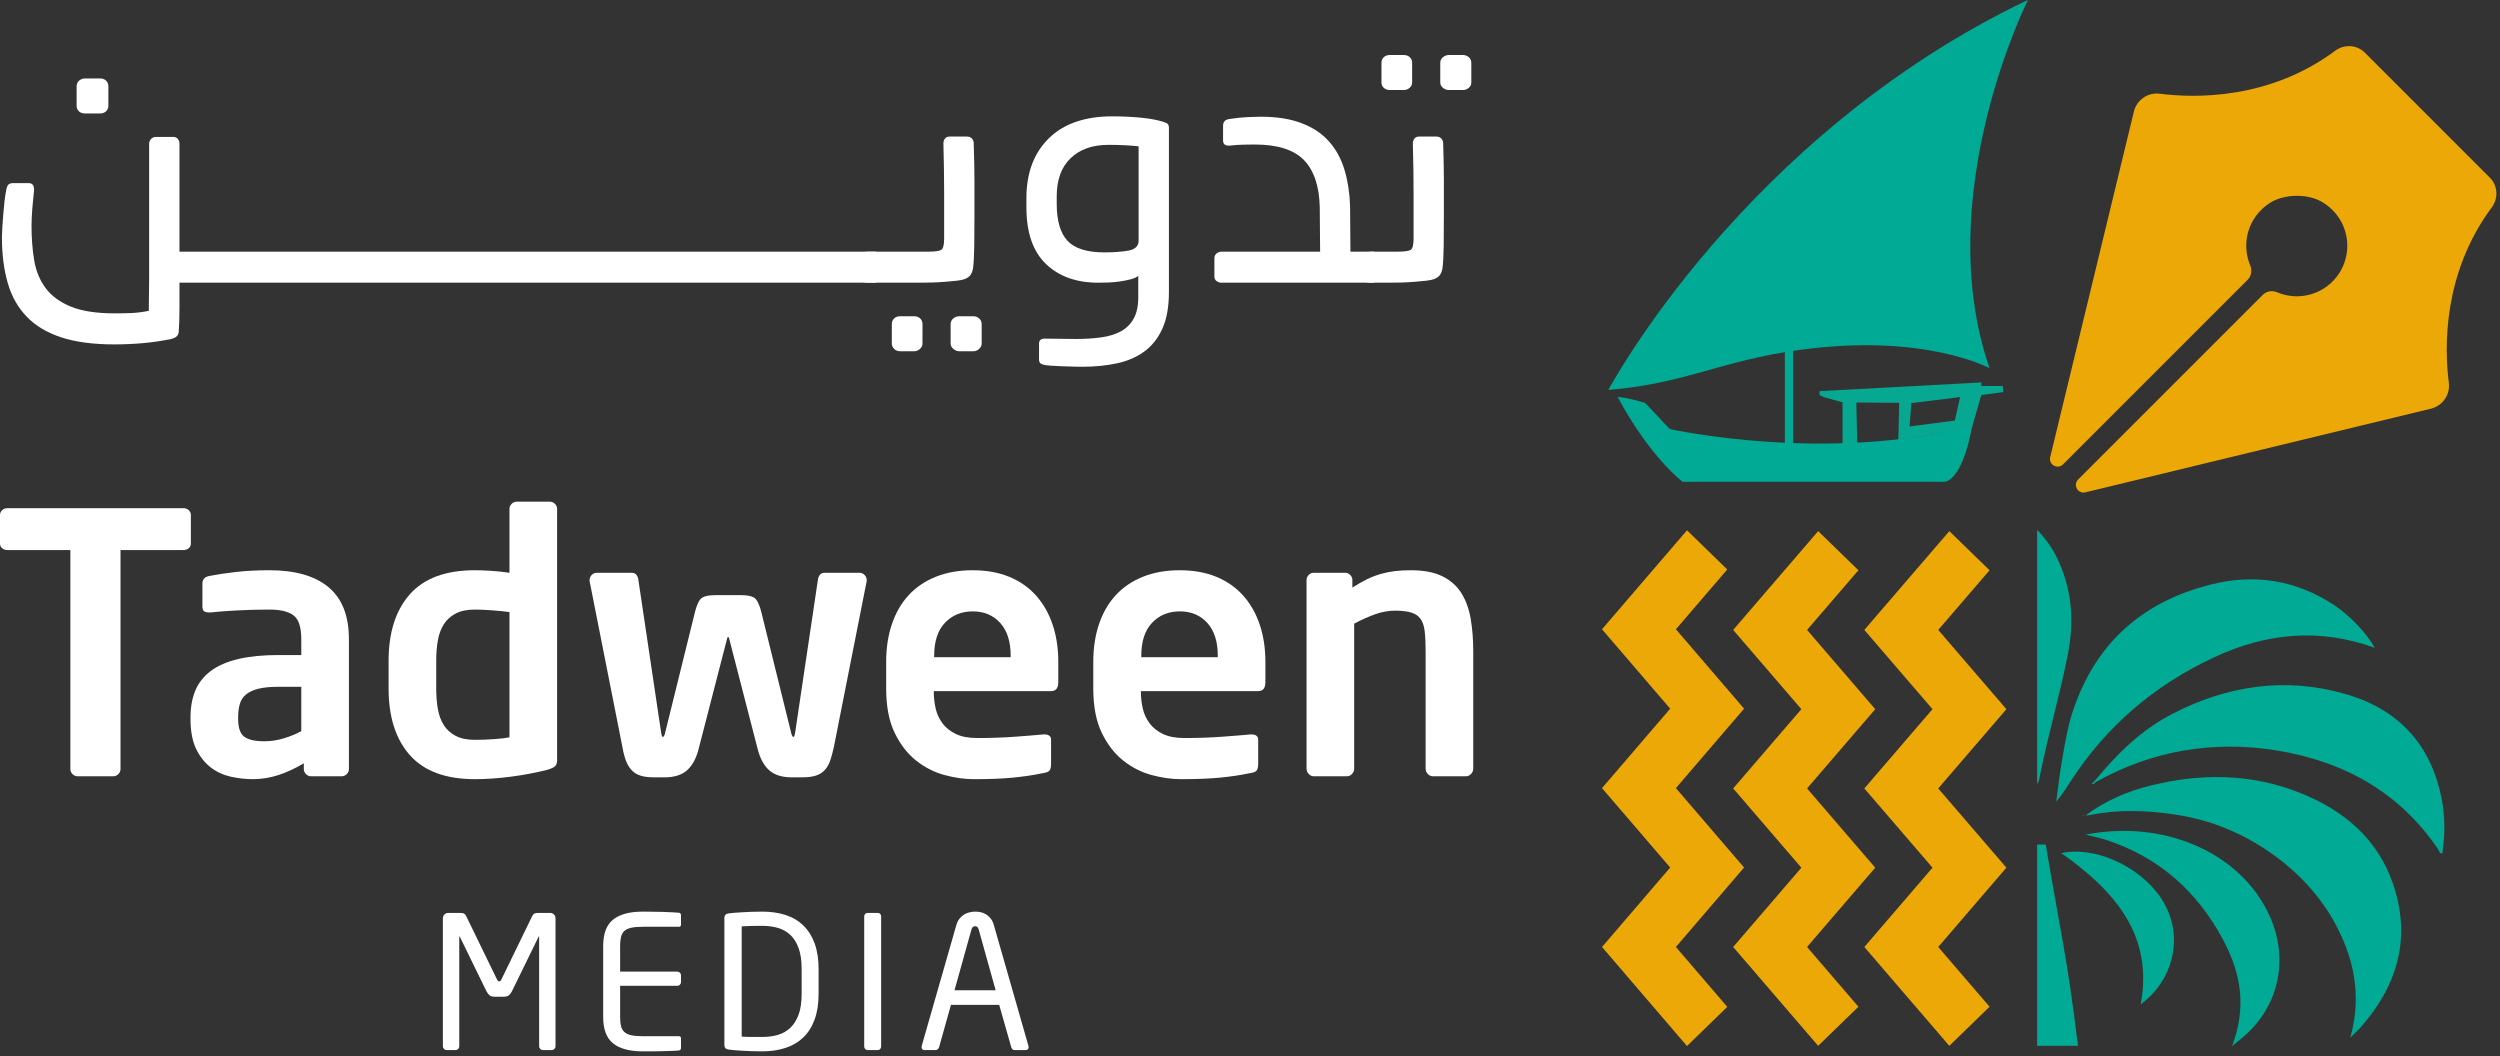
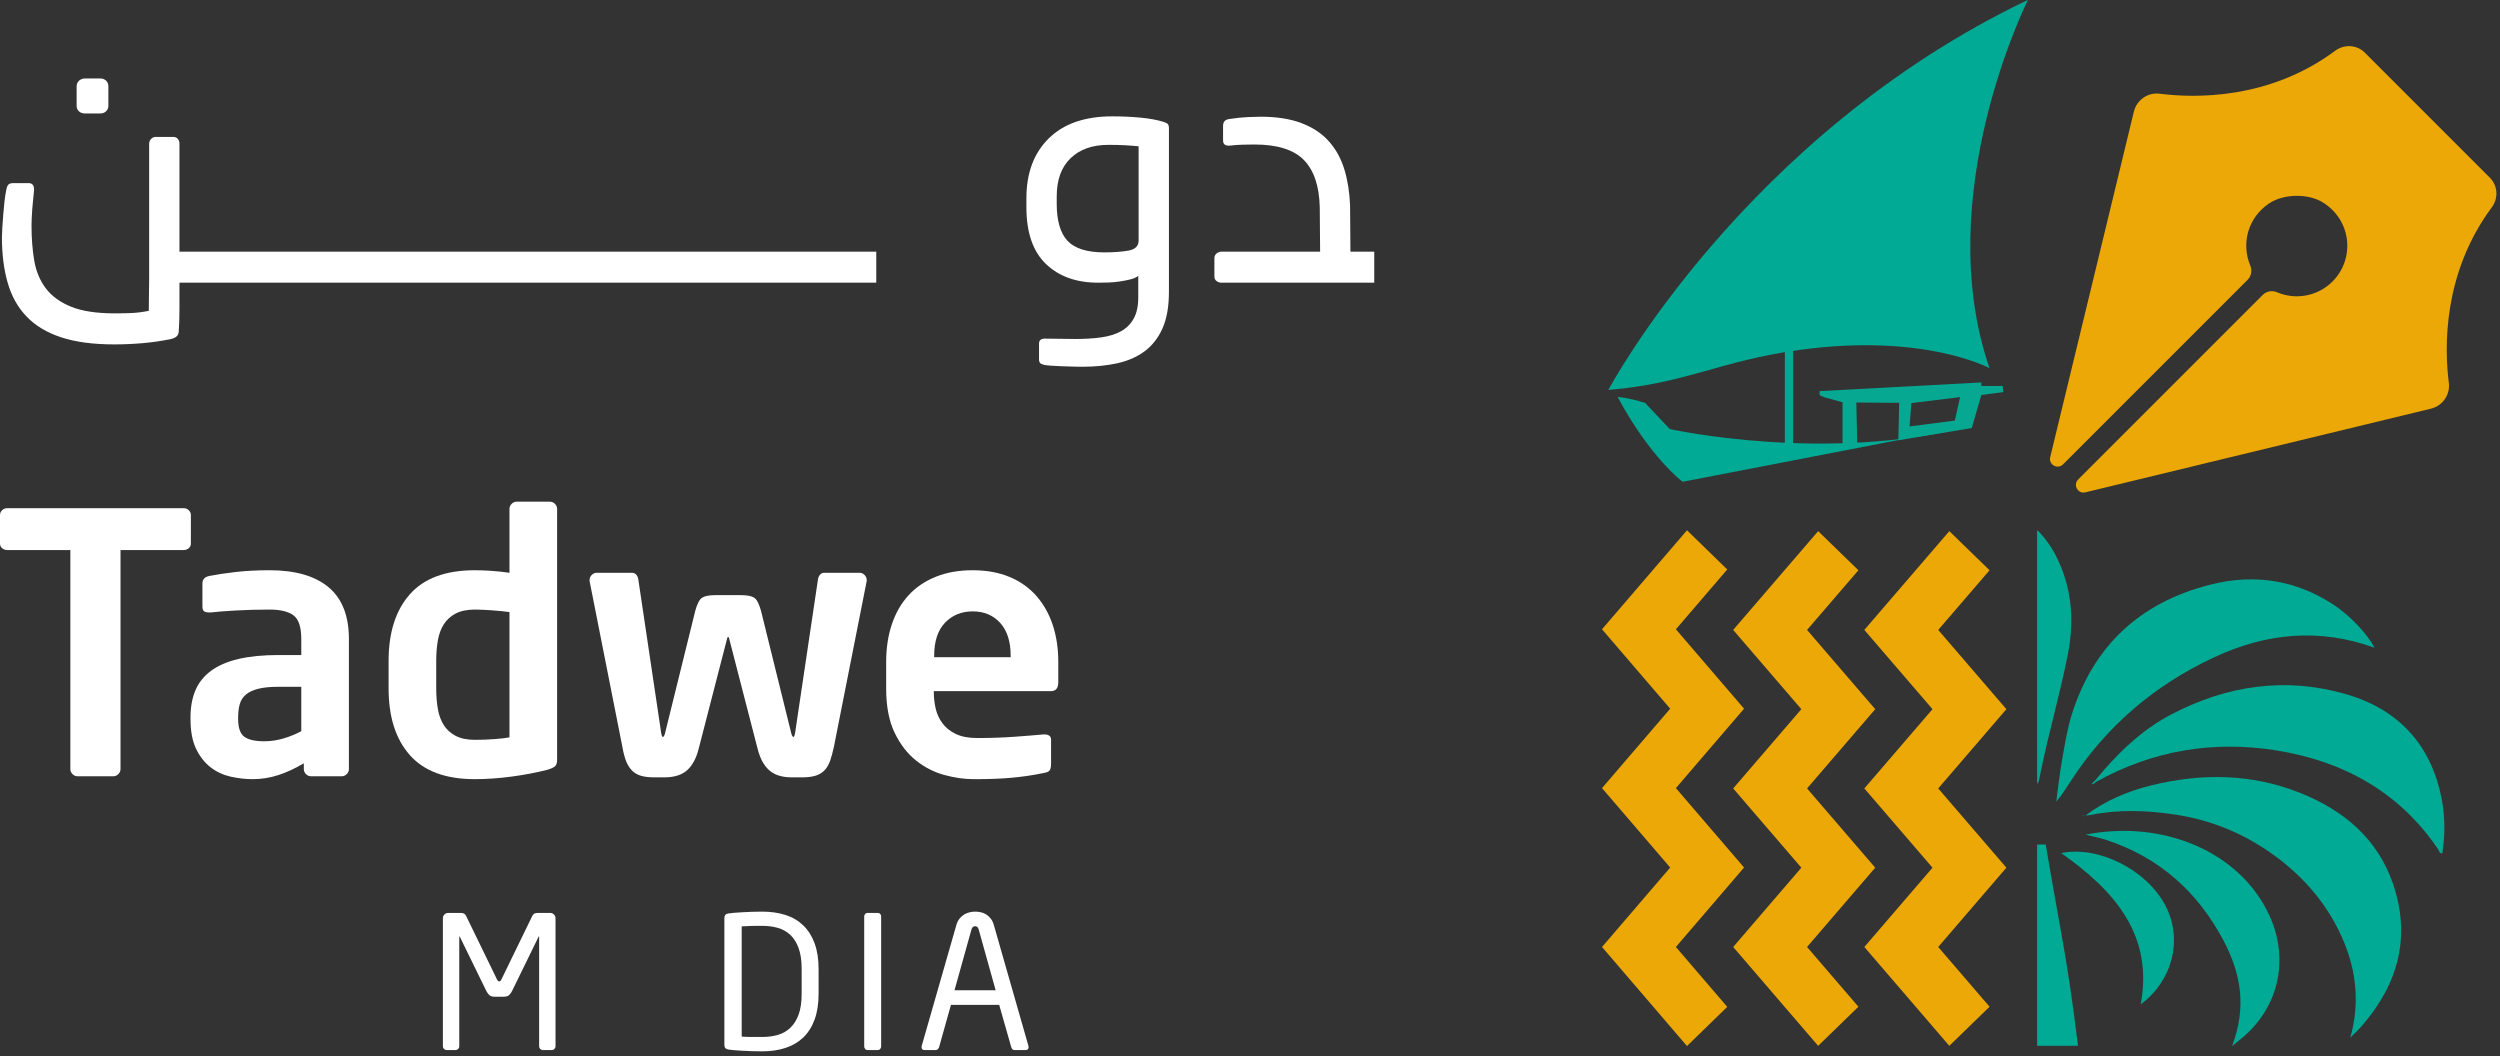
<svg xmlns="http://www.w3.org/2000/svg" width="100%" height="100%" viewBox="0 0 490 207" xml:space="preserve" style="fill-rule:evenodd;clip-rule:evenodd;stroke-linejoin:round;stroke-miterlimit:2;">
  <rect x="0" y="0" width="490" height="207" fill="#333333" stroke="none" />
  <g transform="matrix(1,0,0,1,-176.297,-194.606)">
    <g transform="matrix(1,0,0,1,213.708,339.825)">
      <path d="M0,-38.684C0,-38.307 -0.141,-38 -0.424,-37.765C-0.707,-37.528 -1.037,-37.411 -1.414,-37.411L-13.79,-37.411L-13.79,5.517C-13.79,5.894 -13.931,6.224 -14.215,6.507C-14.498,6.79 -14.828,6.931 -15.205,6.931L-22.207,6.931C-22.584,6.931 -22.914,6.79 -23.197,6.507C-23.48,6.224 -23.621,5.894 -23.621,5.517L-23.621,-37.411L-35.997,-37.411C-36.375,-37.411 -36.704,-37.528 -36.987,-37.765C-37.27,-38 -37.411,-38.307 -37.411,-38.684L-37.411,-44.271C-37.411,-44.648 -37.27,-44.967 -36.987,-45.225C-36.704,-45.484 -36.375,-45.615 -35.997,-45.615L-1.414,-45.615C-1.037,-45.615 -0.707,-45.484 -0.424,-45.225C-0.141,-44.967 0,-44.648 0,-44.271L0,-38.684Z" style="fill:white;fill-rule:nonzero;" />
    </g>
    <g transform="matrix(1,0,0,1,235.348,324.477)">
      <path d="M0,4.74L-4.48,4.74C-6.094,4.74 -7.409,4.87 -8.428,5.129C-9.448,5.389 -10.254,5.764 -10.847,6.26C-11.439,6.756 -11.843,7.38 -12.056,8.134C-12.27,8.889 -12.376,9.761 -12.376,10.751L-12.376,11.034C-12.376,12.779 -11.973,13.946 -11.166,14.534C-10.36,15.124 -9.057,15.418 -7.255,15.418C-5.976,15.418 -4.707,15.231 -3.449,14.853C-2.193,14.476 -1.042,14.004 0,13.439L0,4.74ZM9.336,20.864C9.336,21.241 9.194,21.571 8.911,21.854C8.628,22.137 8.298,22.278 7.921,22.278L1.91,22.278C1.533,22.278 1.203,22.137 0.92,21.854C0.637,21.571 0.496,21.241 0.496,20.864L0.496,19.733C-1.156,20.723 -2.806,21.49 -4.454,22.031C-6.106,22.573 -7.779,22.844 -9.476,22.844C-10.938,22.844 -12.4,22.679 -13.861,22.35C-15.323,22.02 -16.631,21.407 -17.786,20.51C-18.941,19.615 -19.884,18.413 -20.614,16.904C-21.347,15.396 -21.711,13.439 -21.711,11.034L-21.711,10.751C-21.711,8.724 -21.393,6.956 -20.756,5.447C-20.12,3.939 -19.107,2.666 -17.716,1.627C-16.325,0.591 -14.533,-0.187 -12.34,-0.706C-10.148,-1.224 -7.52,-1.484 -4.454,-1.484L0,-1.484L0,-4.621C0,-6.949 -0.507,-8.494 -1.52,-9.255C-2.534,-10.014 -4.101,-10.395 -6.223,-10.395C-8.486,-10.395 -10.678,-10.336 -12.8,-10.218C-14.921,-10.1 -16.573,-9.971 -17.75,-9.83L-18.104,-9.83C-18.483,-9.83 -18.788,-9.9 -19.024,-10.041C-19.26,-10.183 -19.377,-10.511 -19.377,-11.026L-19.377,-15.511C-19.377,-16.305 -18.93,-16.795 -18.033,-16.981C-16.618,-17.263 -14.911,-17.519 -12.906,-17.753C-10.903,-17.987 -8.676,-18.104 -6.223,-18.104C-1.179,-18.104 2.676,-16.995 5.34,-14.78C8.003,-12.563 9.336,-9.168 9.336,-4.596L9.336,20.864Z" style="fill:white;fill-rule:nonzero;" />
    </g>
    <g transform="matrix(1,0,0,1,276.154,325.682)">
      <path d="M0,-11.107C-0.99,-11.247 -2.157,-11.364 -3.5,-11.459C-4.844,-11.552 -5.94,-11.6 -6.789,-11.6C-8.298,-11.6 -9.547,-11.341 -10.537,-10.827C-11.527,-10.309 -12.306,-9.606 -12.871,-8.715C-13.437,-7.825 -13.826,-6.77 -14.038,-5.551C-14.25,-4.331 -14.357,-2.995 -14.357,-1.542L-14.357,3.873C-14.357,5.327 -14.25,6.663 -14.038,7.881C-13.826,9.102 -13.437,10.157 -12.871,11.048C-12.306,11.938 -11.527,12.643 -10.537,13.158C-9.547,13.674 -8.298,13.931 -6.789,13.931C-5.516,13.931 -4.233,13.885 -2.934,13.791C-1.639,13.697 -0.66,13.579 0,13.438L0,-11.107ZM9.336,17.891C9.336,18.411 9.217,18.799 8.981,19.058C8.746,19.318 8.227,19.565 7.426,19.801C5.209,20.367 2.853,20.815 0.354,21.145C-2.146,21.474 -4.526,21.639 -6.789,21.639C-12.494,21.639 -16.737,20.072 -19.518,16.937C-22.301,13.801 -23.691,9.452 -23.691,3.888L-23.691,-1.557C-23.691,-7.12 -22.301,-11.469 -19.518,-14.606C-16.737,-17.74 -12.494,-19.309 -6.789,-19.309C-5.94,-19.309 -4.927,-19.273 -3.749,-19.202C-2.57,-19.131 -1.32,-19.002 0,-18.813L0,-31.331C0,-31.707 0.141,-32.038 0.424,-32.321C0.707,-32.604 1.037,-32.746 1.414,-32.746L7.921,-32.746C8.298,-32.746 8.628,-32.604 8.911,-32.321C9.194,-32.038 9.336,-31.707 9.336,-31.331L9.336,17.891Z" style="fill:white;fill-rule:nonzero;" />
    </g>
    <g transform="matrix(1,0,0,1,346.169,345.343)">
      <path d="M0,-36.848L-6.436,-4.316C-6.673,-3.23 -6.92,-2.323 -7.178,-1.593C-7.438,-0.861 -7.804,-0.249 -8.274,0.246C-8.747,0.741 -9.336,1.094 -10.043,1.307C-10.75,1.519 -11.646,1.626 -12.73,1.626L-14.64,1.626C-16.573,1.626 -18.058,1.166 -19.095,0.246C-20.133,-0.673 -20.887,-2.053 -21.358,-3.891L-26.945,-25.532C-26.992,-25.767 -27.063,-25.885 -27.157,-25.885C-27.252,-25.885 -27.322,-25.767 -27.37,-25.532L-32.957,-3.891C-33.428,-2.053 -34.182,-0.673 -35.22,0.246C-36.257,1.166 -37.742,1.626 -39.675,1.626L-41.584,1.626C-42.669,1.626 -43.565,1.519 -44.272,1.307C-44.979,1.094 -45.569,0.741 -46.039,0.246C-46.512,-0.249 -46.888,-0.861 -47.171,-1.593C-47.454,-2.323 -47.691,-3.23 -47.878,-4.316L-54.314,-36.848L-54.314,-37.06C-54.314,-37.437 -54.172,-37.767 -53.889,-38.05C-53.607,-38.332 -53.278,-38.474 -52.899,-38.474L-46.039,-38.474C-45.662,-38.474 -45.368,-38.344 -45.155,-38.085C-44.944,-37.825 -44.814,-37.531 -44.767,-37.201L-40.311,-7.286C-40.218,-6.626 -40.099,-6.296 -39.958,-6.296C-39.769,-6.296 -39.604,-6.626 -39.462,-7.286L-33.592,-31.048C-33.215,-32.415 -32.768,-33.264 -32.25,-33.594C-31.731,-33.924 -30.859,-34.09 -29.632,-34.09L-24.682,-34.09C-23.457,-34.09 -22.584,-33.924 -22.065,-33.594C-21.547,-33.264 -21.1,-32.415 -20.721,-31.048L-14.851,-7.286C-14.71,-6.626 -14.545,-6.296 -14.357,-6.296C-14.215,-6.296 -14.098,-6.626 -14.003,-7.286L-9.547,-37.201C-9.501,-37.531 -9.371,-37.825 -9.158,-38.085C-8.947,-38.344 -8.653,-38.474 -8.274,-38.474L-1.414,-38.474C-1.037,-38.474 -0.707,-38.332 -0.424,-38.05C-0.141,-37.767 0,-37.437 0,-37.06L0,-36.848Z" style="fill:white;fill-rule:nonzero;" />
    </g>
    <g transform="matrix(1,0,0,1,374.387,330.561)">
      <path d="M0,-7.426C0,-10.207 -0.684,-12.352 -2.051,-13.862C-3.42,-15.37 -5.21,-16.124 -7.426,-16.124C-9.643,-16.124 -11.457,-15.382 -12.871,-13.897C-14.286,-12.412 -14.993,-10.255 -14.993,-7.426L-14.993,-7.143L0,-7.143L0,-7.426ZM9.334,-2.263C9.334,-1.085 8.864,-0.495 7.925,-0.495L-15.064,-0.495L-15.064,-0.283C-15.064,0.755 -14.947,1.804 -14.71,2.864C-14.475,3.925 -14.038,4.892 -13.403,5.764C-12.766,6.637 -11.894,7.344 -10.786,7.885C-9.678,8.428 -8.274,8.698 -6.577,8.698C-3.986,8.698 -1.546,8.617 0.743,8.451C3.029,8.287 4.926,8.132 6.436,7.991L6.647,7.991C7.024,7.991 7.33,8.074 7.567,8.239C7.803,8.405 7.92,8.675 7.92,9.052L7.92,13.719C7.92,14.285 7.837,14.709 7.673,14.992C7.507,15.275 7.094,15.465 6.436,15.558C5.304,15.795 4.243,15.982 3.253,16.124C2.263,16.266 1.26,16.382 0.247,16.478C-0.767,16.572 -1.874,16.642 -3.077,16.691C-4.279,16.737 -5.683,16.761 -7.284,16.761C-9.077,16.761 -10.974,16.489 -12.978,15.948C-14.983,15.406 -16.833,14.462 -18.53,13.119C-20.227,11.775 -21.63,9.961 -22.737,7.674C-23.845,5.387 -24.4,2.5 -24.4,-0.99L-24.4,-6.223C-24.4,-8.957 -24.024,-11.433 -23.269,-13.649C-22.518,-15.865 -21.423,-17.752 -19.989,-19.307C-18.554,-20.863 -16.778,-22.066 -14.66,-22.914C-12.544,-23.763 -10.145,-24.187 -7.461,-24.187C-4.733,-24.187 -2.321,-23.75 -0.228,-22.879C1.865,-22.006 3.617,-20.767 5.03,-19.166C6.441,-17.562 7.511,-15.665 8.241,-13.473C8.97,-11.28 9.334,-8.863 9.334,-6.223L9.334,-2.263Z" style="fill:white;fill-rule:nonzero;" />
    </g>
    <g transform="matrix(1,0,0,1,414.981,330.561)">
-       <path d="M0,-7.426C0,-10.207 -0.684,-12.352 -2.051,-13.862C-3.42,-15.37 -5.21,-16.124 -7.426,-16.124C-9.643,-16.124 -11.457,-15.382 -12.871,-13.897C-14.286,-12.412 -14.993,-10.255 -14.993,-7.426L-14.993,-7.143L0,-7.143L0,-7.426ZM9.334,-2.263C9.334,-1.085 8.864,-0.495 7.925,-0.495L-15.064,-0.495L-15.064,-0.283C-15.064,0.755 -14.947,1.804 -14.71,2.864C-14.475,3.925 -14.038,4.892 -13.403,5.764C-12.766,6.637 -11.894,7.344 -10.786,7.885C-9.678,8.428 -8.274,8.698 -6.577,8.698C-3.986,8.698 -1.546,8.617 0.743,8.451C3.029,8.287 4.926,8.132 6.436,7.991L6.647,7.991C7.024,7.991 7.33,8.074 7.567,8.239C7.803,8.405 7.92,8.675 7.92,9.052L7.92,13.719C7.92,14.285 7.837,14.709 7.673,14.992C7.507,15.275 7.094,15.465 6.436,15.558C5.304,15.795 4.243,15.982 3.253,16.124C2.263,16.266 1.26,16.382 0.247,16.478C-0.767,16.572 -1.874,16.642 -3.077,16.691C-4.279,16.737 -5.683,16.761 -7.284,16.761C-9.077,16.761 -10.974,16.489 -12.978,15.948C-14.983,15.406 -16.833,14.462 -18.53,13.119C-20.227,11.775 -21.63,9.961 -22.737,7.674C-23.845,5.387 -24.4,2.5 -24.4,-0.99L-24.4,-6.223C-24.4,-8.957 -24.024,-11.433 -23.269,-13.649C-22.518,-15.865 -21.423,-17.752 -19.989,-19.307C-18.554,-20.863 -16.778,-22.066 -14.66,-22.914C-12.544,-23.763 -10.145,-24.187 -7.461,-24.187C-4.733,-24.187 -2.321,-23.75 -0.228,-22.879C1.865,-22.006 3.617,-20.767 5.03,-19.166C6.441,-17.562 7.511,-15.665 8.241,-13.473C8.97,-11.28 9.334,-8.863 9.334,-6.223L9.334,-2.263Z" style="fill:white;fill-rule:nonzero;" />
-     </g>
+       </g>
    <g transform="matrix(1,0,0,1,465.052,307.859)">
-       <path d="M0,37.411C0,37.789 -0.141,38.131 -0.424,38.437C-0.707,38.744 -1.037,38.897 -1.414,38.897L-7.92,38.897C-8.298,38.897 -8.627,38.744 -8.91,38.437C-9.193,38.131 -9.334,37.789 -9.334,37.411L-9.334,14.357C-9.334,12.8 -9.394,11.517 -9.511,10.501C-9.63,9.488 -9.89,8.687 -10.29,8.097C-10.69,7.508 -11.291,7.084 -12.093,6.824C-12.896,6.566 -13.979,6.436 -15.346,6.436C-16.573,6.436 -17.833,6.66 -19.13,7.107C-20.427,7.556 -21.83,8.18 -23.337,8.981L-23.337,37.411C-23.337,37.789 -23.478,38.131 -23.761,38.437C-24.044,38.744 -24.375,38.897 -24.753,38.897L-31.258,38.897C-31.637,38.897 -31.965,38.744 -32.248,38.437C-32.531,38.131 -32.673,37.789 -32.673,37.411L-32.673,0.424C-32.673,0.047 -32.531,-0.283 -32.248,-0.566C-31.965,-0.849 -31.637,-0.99 -31.258,-0.99L-25.105,-0.99C-24.728,-0.99 -24.398,-0.849 -24.115,-0.566C-23.833,-0.283 -23.691,0.047 -23.691,0.424L-23.691,1.91C-22.654,1.25 -21.7,0.707 -20.827,0.283C-19.955,-0.141 -19.071,-0.483 -18.174,-0.743C-17.28,-1.002 -16.36,-1.19 -15.417,-1.309C-14.474,-1.426 -13.413,-1.486 -12.234,-1.486C-9.689,-1.486 -7.614,-1.084 -6.011,-0.283C-4.409,0.52 -3.171,1.627 -2.297,3.041C-1.426,4.456 -0.824,6.13 -0.494,8.063C-0.166,9.996 0,12.093 0,14.357L0,37.411Z" style="fill:white;fill-rule:nonzero;" />
-     </g>
+       </g>
    <g transform="matrix(1,0,0,1,191.316,260.552)">
      <path d="M0,-49.01C0,-49.481 0.162,-49.859 0.488,-50.142C0.815,-50.424 1.188,-50.566 1.608,-50.566L4.685,-50.566C5.103,-50.566 5.464,-50.424 5.767,-50.142C6.07,-49.859 6.222,-49.481 6.222,-49.01L6.222,-45.191C6.222,-44.767 6.07,-44.413 5.767,-44.13C5.464,-43.847 5.08,-43.706 4.615,-43.706L1.608,-43.706C1.141,-43.706 0.756,-43.847 0.453,-44.13C0.15,-44.413 0,-44.767 0,-45.191L0,-49.01ZM-9.407,-30.057C-8.653,-30.057 -8.299,-29.585 -8.346,-28.642C-8.393,-28.076 -8.451,-27.476 -8.522,-26.839C-8.593,-26.203 -8.653,-25.566 -8.7,-24.929C-8.746,-24.293 -8.782,-23.691 -8.805,-23.126C-8.829,-22.56 -8.84,-22.088 -8.84,-21.711C-8.84,-19.26 -8.664,-16.984 -8.311,-14.887C-7.957,-12.788 -7.203,-10.973 -6.047,-9.441C-4.892,-7.91 -3.243,-6.707 -1.097,-5.834C1.048,-4.963 3.912,-4.526 7.496,-4.526C8.721,-4.526 9.84,-4.551 10.855,-4.596C11.868,-4.644 12.964,-4.786 14.144,-5.021C14.144,-6.294 14.154,-7.438 14.18,-8.451C14.203,-9.466 14.215,-10.42 14.215,-11.315L14.215,-37.765C14.215,-38.142 14.344,-38.46 14.603,-38.72C14.861,-38.979 15.156,-39.109 15.487,-39.109L18.952,-39.109C19.329,-39.109 19.624,-38.979 19.837,-38.72C20.049,-38.46 20.156,-38.142 20.156,-37.765L20.156,-16.619L156.728,-16.619L156.728,-10.537L20.156,-10.537L20.156,-5.552C20.156,-4.679 20.143,-3.843 20.12,-3.041C20.095,-2.239 20.06,-1.556 20.013,-0.99C20.013,-0.237 19.519,0.258 18.528,0.495C16.737,0.872 14.897,1.142 13.012,1.308C11.126,1.473 9.24,1.556 7.354,1.556C3.253,1.556 -0.201,1.096 -3.007,0.177C-5.812,-0.743 -8.074,-2.099 -9.796,-3.889C-11.517,-5.682 -12.755,-7.885 -13.508,-10.502C-14.264,-13.119 -14.641,-16.1 -14.641,-19.448C-14.641,-19.873 -14.617,-20.474 -14.569,-21.252C-14.523,-22.03 -14.463,-22.866 -14.392,-23.763C-14.322,-24.657 -14.24,-25.541 -14.144,-26.415C-14.051,-27.286 -13.933,-28.052 -13.791,-28.712C-13.697,-29.231 -13.556,-29.585 -13.367,-29.773C-13.179,-29.962 -12.849,-30.057 -12.376,-30.057L-9.407,-30.057Z" style="fill:white;fill-rule:nonzero;" />
    </g>
    <g transform="matrix(1,0,0,1,362.621,226.676)">
-       <path d="M0,31.471C0,30.999 0.177,30.622 0.53,30.34C0.884,30.057 1.273,29.915 1.698,29.915L4.455,29.915C4.88,29.915 5.257,30.057 5.587,30.34C5.916,30.622 6.082,30.999 6.082,31.471L6.082,35.29C6.082,35.666 5.916,36.008 5.587,36.315C5.257,36.622 4.88,36.775 4.455,36.775L1.698,36.775C1.273,36.775 0.884,36.622 0.53,36.315C0.177,36.008 0,35.666 0,35.29L0,31.471ZM-11.527,31.471C-11.527,30.999 -11.375,30.622 -11.067,30.34C-10.762,30.057 -10.373,29.915 -9.901,29.915L-7.143,29.915C-6.672,29.915 -6.283,30.057 -5.976,30.34C-5.669,30.622 -5.516,30.999 -5.516,31.471L-5.516,35.29C-5.516,35.666 -5.682,36.008 -6.011,36.315C-6.342,36.622 -6.719,36.775 -7.143,36.775L-9.901,36.775C-10.373,36.775 -10.762,36.622 -11.067,36.315C-11.375,36.008 -11.527,35.666 -11.527,35.29L-11.527,31.471ZM-15.912,23.338C-16.573,23.338 -17.137,23.256 -17.61,23.091C-18.081,22.926 -18.317,22.679 -18.317,22.348L-18.317,18.176C-18.317,17.892 -18.081,17.67 -17.61,17.503C-17.137,17.338 -16.573,17.256 -15.912,17.256L-4.455,17.256C-3.089,17.256 -2.216,17.139 -1.838,16.903C-1.461,16.667 -1.273,15.937 -1.273,14.71L-1.273,5.658C-1.273,4.197 -1.285,2.688 -1.309,1.131C-1.332,-0.425 -1.368,-2.122 -1.414,-3.961C-1.414,-4.337 -1.309,-4.656 -1.096,-4.915C-0.884,-5.174 -0.59,-5.304 -0.212,-5.304L3.182,-5.304C3.606,-5.304 3.937,-5.174 4.173,-4.915C4.407,-4.656 4.527,-4.337 4.527,-3.961C4.572,-2.357 4.609,-1.014 4.632,0.071C4.656,1.156 4.667,2.181 4.667,3.147L4.667,9.759C4.667,12.023 4.656,14.121 4.632,16.054C4.609,17.988 4.527,19.496 4.385,20.579C4.29,21.051 4.138,21.453 3.925,21.782C3.713,22.112 3.324,22.395 2.759,22.631C2.38,22.772 1.862,22.878 1.202,22.949C0.541,23.02 -0.212,23.091 -1.061,23.161C-1.909,23.232 -2.782,23.279 -3.677,23.303C-4.573,23.327 -5.422,23.338 -6.223,23.338L-15.912,23.338Z" style="fill:white;fill-rule:nonzero;" />
-     </g>
+       </g>
    <g transform="matrix(1,0,0,1,399.467,260.622)">
      <path d="M0,-37.341C-0.944,-37.435 -1.863,-37.506 -2.758,-37.553C-3.653,-37.6 -4.714,-37.624 -5.94,-37.624C-9.052,-37.624 -11.517,-36.751 -13.331,-35.007C-15.147,-33.262 -16.053,-30.764 -16.053,-27.511L-16.053,-26.097C-16.053,-22.748 -15.346,-20.321 -13.931,-18.812C-12.517,-17.303 -10.113,-16.549 -6.719,-16.549C-4.879,-16.549 -3.3,-16.666 -1.98,-16.903C-0.66,-17.138 0,-17.798 0,-18.883L0,-37.341ZM-19.519,1.331C-19.519,0.68 -19.142,0.353 -18.388,0.353C-17.587,0.353 -16.573,0.364 -15.346,0.389C-14.121,0.412 -13.13,0.424 -12.376,0.424C-10.491,0.424 -8.793,0.317 -7.284,0.104C-5.775,-0.11 -4.49,-0.513 -3.43,-1.105C-2.369,-1.699 -1.544,-2.528 -0.954,-3.595C-0.365,-4.663 -0.07,-6.049 -0.07,-7.755L-0.07,-11.952C-0.401,-11.669 -0.883,-11.445 -1.52,-11.28C-2.157,-11.114 -2.864,-10.973 -3.642,-10.856C-4.419,-10.737 -5.187,-10.667 -5.94,-10.644C-6.695,-10.619 -7.354,-10.608 -7.92,-10.608C-12.211,-10.608 -15.629,-11.834 -18.175,-14.286C-20.72,-16.737 -21.994,-20.439 -21.994,-25.39L-21.994,-27.158C-21.994,-32.108 -20.533,-36.021 -17.609,-38.897C-14.686,-41.772 -10.537,-43.211 -5.163,-43.211C-3.277,-43.211 -1.45,-43.128 0.318,-42.964C2.086,-42.798 3.583,-42.527 4.81,-42.15C5.281,-42.009 5.587,-41.855 5.729,-41.69C5.871,-41.525 5.941,-41.254 5.941,-40.877L5.941,-8.84C5.941,-5.918 5.517,-3.513 4.668,-1.627C3.819,0.259 2.64,1.756 1.132,2.864C-0.377,3.972 -2.169,4.749 -4.243,5.198C-6.318,5.645 -8.604,5.87 -11.103,5.87C-11.575,5.87 -12.176,5.858 -12.906,5.835C-13.638,5.811 -14.368,5.788 -15.099,5.766C-15.83,5.742 -16.502,5.706 -17.114,5.661C-17.727,5.614 -18.151,5.567 -18.388,5.521C-18.858,5.428 -19.165,5.299 -19.306,5.137C-19.448,4.973 -19.519,4.729 -19.519,4.403L-19.519,1.331Z" style="fill:white;fill-rule:nonzero;" />
    </g>
    <g transform="matrix(1,0,0,1,414.319,222.291)">
      <path d="M0,22.914C0,22.537 0.142,22.231 0.425,21.995C0.707,21.759 1.037,21.641 1.414,21.641L20.722,21.641L20.651,12.942C20.556,8.794 19.519,5.705 17.54,3.677C15.559,1.651 12.329,0.637 7.851,0.637C7.331,0.637 6.589,0.649 5.623,0.672C4.656,0.696 3.819,0.755 3.112,0.849C2.169,0.944 1.698,0.613 1.698,-0.141L1.698,-3.041C1.698,-3.418 1.803,-3.724 2.016,-3.96C2.228,-4.196 2.592,-4.337 3.112,-4.385C4.337,-4.573 5.504,-4.691 6.613,-4.738C7.721,-4.785 8.534,-4.809 9.053,-4.809C12.21,-4.809 14.898,-4.385 17.115,-3.536C19.331,-2.687 21.122,-1.485 22.49,0.071C23.857,1.627 24.859,3.466 25.495,5.587C26.132,7.709 26.497,10.042 26.591,12.588L26.662,21.641L31.331,21.641L31.331,27.723L1.414,27.723C1.037,27.723 0.707,27.616 0.425,27.404C0.142,27.192 0,26.898 0,26.52L0,22.914Z" style="fill:white;fill-rule:nonzero;" />
    </g>
    <g transform="matrix(1,0,0,1,458.59,248.458)">
-       <path d="M0,-41.513C0,-41.984 0.178,-42.361 0.531,-42.645C0.885,-42.927 1.274,-43.069 1.698,-43.069L4.456,-43.069C4.88,-43.069 5.257,-42.927 5.587,-42.645C5.918,-42.361 6.083,-41.984 6.083,-41.513L6.083,-37.694C6.083,-37.27 5.918,-36.916 5.587,-36.633C5.257,-36.351 4.88,-36.209 4.456,-36.209L1.698,-36.209C1.274,-36.209 0.885,-36.351 0.531,-36.633C0.178,-36.916 0,-37.27 0,-37.694L0,-41.513ZM-11.526,-41.513C-11.526,-41.984 -11.374,-42.361 -11.067,-42.645C-10.761,-42.927 -10.372,-43.069 -9.901,-43.069L-7.142,-43.069C-6.672,-43.069 -6.283,-42.927 -5.975,-42.645C-5.669,-42.361 -5.515,-41.984 -5.515,-41.513L-5.515,-37.694C-5.515,-37.27 -5.681,-36.916 -6.011,-36.633C-6.341,-36.351 -6.719,-36.209 -7.142,-36.209L-9.901,-36.209C-10.372,-36.209 -10.761,-36.351 -11.067,-36.633C-11.374,-36.916 -11.526,-37.27 -11.526,-37.694L-11.526,-41.513ZM-15.77,-3.606C-15.77,-3.889 -15.533,-4.112 -15.063,-4.278C-14.592,-4.443 -14.025,-4.525 -13.366,-4.525L-8.415,-4.525C-7.049,-4.525 -6.176,-4.642 -5.798,-4.879C-5.421,-5.114 -5.233,-5.845 -5.233,-7.072L-5.233,-16.124C-5.233,-17.585 -5.246,-19.094 -5.268,-20.65C-5.292,-22.206 -5.328,-23.903 -5.374,-25.742C-5.374,-26.119 -5.268,-26.437 -5.056,-26.697C-4.843,-26.955 -4.55,-27.086 -4.172,-27.086L-0.778,-27.086C-0.354,-27.086 -0.023,-26.955 0.213,-26.697C0.448,-26.437 0.567,-26.119 0.567,-25.742C0.613,-24.139 0.649,-22.795 0.672,-21.711C0.695,-20.626 0.707,-19.601 0.707,-18.634L0.707,-12.022C0.707,-9.759 0.695,-7.661 0.672,-5.728C0.649,-3.794 0.567,-2.285 0.425,-1.202C0.33,-0.73 0.178,-0.329 -0.035,-0C-0.246,0.331 -0.636,0.614 -1.201,0.849C-1.579,0.991 -2.098,1.096 -2.758,1.168C-3.419,1.238 -4.172,1.309 -5.021,1.38C-5.869,1.45 -6.742,1.498 -7.637,1.521C-8.533,1.546 -9.382,1.556 -10.183,1.556L-13.366,1.556C-14.025,1.556 -14.592,1.474 -15.063,1.309C-15.533,1.144 -15.77,0.897 -15.77,0.566L-15.77,-3.606Z" style="fill:white;fill-rule:nonzero;" />
-     </g>
+       </g>
    <g transform="matrix(1,0,0,1,285.179,374.261)">
      <path d="M0,25.433C0,25.626 -0.072,25.795 -0.217,25.939C-0.361,26.084 -0.53,26.156 -0.722,26.156L-2.489,26.156C-2.683,26.156 -2.851,26.084 -2.995,25.939C-3.14,25.795 -3.211,25.626 -3.211,25.433L-3.211,3.979C-3.211,3.907 -3.224,3.87 -3.248,3.87C-3.272,3.87 -3.297,3.895 -3.321,3.943L-8.552,14.652C-8.746,15.013 -8.954,15.279 -9.174,15.448C-9.393,15.617 -9.735,15.701 -10.198,15.701L-11.88,15.701C-12.344,15.701 -12.685,15.617 -12.905,15.448C-13.124,15.279 -13.331,15.013 -13.526,14.652L-18.757,3.943C-18.781,3.895 -18.806,3.87 -18.829,3.87C-18.854,3.87 -18.867,3.907 -18.867,3.979L-18.867,25.433C-18.867,25.626 -18.939,25.795 -19.083,25.939C-19.227,26.084 -19.395,26.156 -19.588,26.156L-21.356,26.156C-21.548,26.156 -21.717,26.084 -21.861,25.939C-22.006,25.795 -22.077,25.626 -22.077,25.433L-22.077,0.326C-22.077,0.036 -21.975,-0.211 -21.77,-0.417C-21.566,-0.621 -21.32,-0.723 -21.03,-0.723L-18.684,-0.723C-18.343,-0.723 -18.092,-0.681 -17.934,-0.597C-17.776,-0.512 -17.635,-0.349 -17.513,-0.109L-11.478,12.3C-11.356,12.566 -11.21,12.699 -11.039,12.699C-10.868,12.699 -10.722,12.566 -10.599,12.3L-4.564,-0.109C-4.442,-0.349 -4.302,-0.512 -4.144,-0.597C-3.985,-0.681 -3.735,-0.723 -3.394,-0.723L-1.047,-0.723C-0.758,-0.723 -0.512,-0.621 -0.307,-0.417C-0.103,-0.211 0,0.036 0,0.326L0,25.433Z" style="fill:white;fill-rule:nonzero;" />
    </g>
    <g transform="matrix(1,0,0,1,309.774,373.972)">
-       <path d="M0,26.011C0,26.132 -0.031,26.241 -0.091,26.337C-0.152,26.433 -0.244,26.494 -0.365,26.517C-0.706,26.565 -1.168,26.596 -1.752,26.608C-2.336,26.62 -2.962,26.638 -3.631,26.663C-4.3,26.686 -4.976,26.699 -5.656,26.699L-7.481,26.699C-10.06,26.699 -12,26.18 -13.301,25.143C-14.602,24.106 -15.253,22.381 -15.253,19.969L-15.253,6.041C-15.253,3.63 -14.602,1.905 -13.301,0.868C-12,-0.169 -10.06,-0.688 -7.481,-0.688C-6.946,-0.688 -6.344,-0.682 -5.674,-0.67C-5.005,-0.657 -4.342,-0.645 -3.686,-0.634C-3.029,-0.622 -2.408,-0.598 -1.824,-0.561C-1.241,-0.525 -0.755,-0.495 -0.365,-0.47C-0.244,-0.447 -0.152,-0.386 -0.091,-0.29C-0.031,-0.194 0,-0.085 0,0.036L0,1.845C0,2.134 -0.134,2.279 -0.402,2.279L-7.444,2.279C-8.418,2.279 -9.196,2.345 -9.78,2.477C-10.364,2.611 -10.814,2.828 -11.13,3.129C-11.446,3.43 -11.659,3.822 -11.768,4.305C-11.878,4.788 -11.933,5.367 -11.933,6.041L-11.933,11.07L-0.73,11.07C-0.535,11.07 -0.365,11.142 -0.219,11.284C-0.073,11.427 0,11.593 0,11.784L0,13.141C0,13.332 -0.073,13.499 -0.219,13.641C-0.365,13.785 -0.535,13.856 -0.73,13.856L-11.933,13.856L-11.933,19.956C-11.933,20.658 -11.878,21.245 -11.768,21.716C-11.659,22.19 -11.446,22.577 -11.13,22.879C-10.814,23.181 -10.364,23.399 -9.78,23.533C-9.196,23.666 -8.418,23.732 -7.444,23.732L-0.402,23.732C-0.134,23.732 0,23.876 0,24.166L0,26.011Z" style="fill:white;fill-rule:nonzero;" />
-     </g>
+       </g>
    <g transform="matrix(1,0,0,1,333.42,389.442)">
      <path d="M0,-4.928C0,-6.57 -0.2,-7.935 -0.6,-9.023C-1,-10.11 -1.546,-10.974 -2.238,-11.614C-2.928,-12.254 -3.741,-12.708 -4.675,-12.973C-5.609,-13.238 -6.621,-13.372 -7.712,-13.372C-8.562,-13.372 -9.295,-13.365 -9.913,-13.354C-10.532,-13.341 -11.144,-13.311 -11.75,-13.263L-11.75,8.335C-11.169,8.384 -10.562,8.407 -9.931,8.407L-7.712,8.407C-6.621,8.407 -5.609,8.275 -4.675,8.009C-3.741,7.743 -2.928,7.284 -2.238,6.632C-1.546,5.98 -1,5.116 -0.6,4.041C-0.2,2.965 0,1.607 0,-0.037L0,-4.928ZM3.321,-0.022C3.321,1.908 3.059,3.584 2.536,5.007C2.013,6.43 1.271,7.6 0.31,8.516C-0.652,9.433 -1.813,10.114 -3.175,10.56C-4.538,11.005 -6.058,11.229 -7.737,11.229C-8.442,11.229 -9.129,11.217 -9.798,11.193C-10.467,11.169 -11.099,11.139 -11.696,11.103C-12.292,11.067 -12.821,11.03 -13.283,10.994C-13.745,10.958 -14.11,10.916 -14.378,10.868C-14.888,10.795 -15.144,10.494 -15.144,9.963L-15.144,-14.891C-15.144,-15.421 -14.888,-15.723 -14.378,-15.795C-14.11,-15.843 -13.745,-15.886 -13.283,-15.922C-12.821,-15.959 -12.292,-15.994 -11.696,-16.03C-11.099,-16.067 -10.467,-16.097 -9.798,-16.121C-9.129,-16.145 -8.442,-16.157 -7.737,-16.157C-6.058,-16.157 -4.538,-15.94 -3.175,-15.506C-1.813,-15.072 -0.652,-14.39 0.31,-13.462C1.271,-12.533 2.013,-11.364 2.536,-9.953C3.059,-8.542 3.321,-6.859 3.321,-4.906L3.321,-0.022Z" style="fill:white;fill-rule:nonzero;" />
    </g>
    <g transform="matrix(1,0,0,1,349.001,374.261)">
      <path d="M0,25.433C0,25.626 -0.061,25.795 -0.182,25.939C-0.304,26.084 -0.462,26.156 -0.656,26.156L-2.664,26.156C-2.858,26.156 -3.016,26.084 -3.138,25.939C-3.26,25.795 -3.32,25.626 -3.32,25.433L-3.32,-0.036C-3.32,-0.229 -3.26,-0.392 -3.138,-0.525C-3.016,-0.657 -2.858,-0.723 -2.664,-0.723L-0.656,-0.723C-0.462,-0.723 -0.304,-0.657 -0.182,-0.525C-0.061,-0.392 0,-0.229 0,-0.036L0,25.433Z" style="fill:white;fill-rule:nonzero;" />
    </g>
    <g transform="matrix(1,0,0,1,368.123,396.909)">
      <path d="M0,-20.115C-0.122,-20.549 -0.352,-20.766 -0.694,-20.766C-1.058,-20.766 -1.301,-20.549 -1.423,-20.115L-4.743,-8.213L3.321,-8.213L0,-20.115ZM9.78,2.93C9.78,3.317 9.572,3.509 9.159,3.509L7.007,3.509C6.836,3.509 6.702,3.455 6.605,3.346C6.508,3.237 6.434,3.111 6.386,2.966L4.015,-5.355L-5.437,-5.355L-7.773,2.966C-7.821,3.111 -7.906,3.237 -8.028,3.346C-8.15,3.455 -8.283,3.509 -8.429,3.509L-10.582,3.509C-10.997,3.509 -11.202,3.317 -11.202,2.93C-11.202,2.809 -11.191,2.725 -11.166,2.677L-4.416,-20.874C-4.269,-21.429 -4.056,-21.881 -3.776,-22.232C-3.497,-22.58 -3.187,-22.858 -2.847,-23.064C-2.505,-23.268 -2.147,-23.412 -1.77,-23.497C-1.393,-23.581 -1.035,-23.624 -0.694,-23.624C-0.352,-23.624 0,-23.588 0.365,-23.515C0.73,-23.443 1.082,-23.305 1.423,-23.1C1.763,-22.895 2.074,-22.617 2.354,-22.267C2.633,-21.917 2.847,-21.466 2.992,-20.91L9.743,2.677C9.767,2.725 9.78,2.809 9.78,2.93" style="fill:white;fill-rule:nonzero;" />
    </g>
    <g transform="matrix(-1,0,0,1,575.568,360.132)">
      <path d="M-8.014,39.454L0,39.454L0,0L-1.692,0C-4.549,17.023 -5.896,21.999 -8.014,39.454" style="fill:rgb(0,170,148);fill-rule:nonzero;" />
    </g>
    <g transform="matrix(1,0,0,1,639.118,348.307)">
      <path d="M0,47.501C7.267,39.178 9.764,29.879 6.195,19.49C3.21,10.801 -3.319,5.14 -12.097,1.665C-21.609,-2.099 -31.39,-2.188 -41.268,0.254C-45.908,1.401 -50.204,3.262 -54.059,6.127C-53.79,6.107 -53.514,6.115 -53.252,6.061C-47.63,4.904 -41.991,5.114 -36.366,5.973C-29.173,7.07 -22.724,9.831 -16.995,14.014C-10.86,18.492 -6.236,24.101 -3.414,30.915C-0.921,36.931 -0.328,43.119 -2.166,49.689C-1.309,48.828 -0.609,48.199 0,47.501" style="fill:rgb(0,170,148);fill-rule:nonzero;" />
    </g>
    <g transform="matrix(1,0,0,1,654.827,338.165)">
      <path d="M0,12.805C-2.059,2.618 -8.17,-4.464 -18.783,-7.523C-30.635,-10.94 -42.061,-9.184 -52.799,-3.619C-58.897,-0.46 -63.62,4.232 -67.849,9.362C-67.934,9.458 -68.018,9.554 -68.102,9.649C-68.273,9.68 -68.358,9.775 -68.351,9.94C-68.471,9.965 -68.599,10.008 -68.507,10.143C-68.483,10.177 -68.305,10.117 -68.198,10.1L-67.928,9.883C-67.848,9.816 -67.767,9.75 -67.686,9.683C-56.709,3.568 -44.822,1.521 -32.34,3.524C-18.89,5.683 -8.034,11.937 -0.621,22.952C-0.434,23.231 -0.43,23.745 0.166,23.712C0.721,20.053 0.731,16.422 0,12.805" style="fill:rgb(0,170,148);fill-rule:nonzero;" />
    </g>
    <g transform="matrix(1,0,0,1,579.32,306.998)">
      <path d="M0,44.712C1.122,43.425 1.972,42.055 2.848,40.701C9.729,30.071 19.114,21.953 30.969,16.428C41.041,11.734 51.458,10.607 62.407,14.575C60.922,11.786 57.515,8.202 54.373,6.143C47.008,1.317 38.93,0 30.289,2.175C16.072,5.753 7.212,14.509 3.07,27.572C2.137,30.513 1.675,33.594 1.134,36.632C0.656,39.31 0.37,42.017 0,44.712" style="fill:rgb(0,170,148);fill-rule:nonzero;" />
    </g>
    <g transform="matrix(1,0,0,1,581.595,323.967)">
      <path d="M0,-1.097C-1.527,6.651 -3.76,14.28 -5.337,22.014C-5.485,22.781 -5.6,23.548 -5.912,24.328C-5.945,24.17 -5.994,23.998 -6.027,23.839L-6.027,-25.332C-6.01,-25.359 -5.977,-25.398 -5.945,-25.425C-4.253,-23.693 -3.022,-21.868 -2.086,-19.925C0.87,-13.816 1.264,-7.523 0,-1.097" style="fill:rgb(0,170,148);fill-rule:nonzero;" />
    </g>
    <g transform="matrix(1,0,0,1,614.939,356.16)">
      <path d="M0,42.529C7.932,36.473 10.133,26.787 6.275,18.132C0.539,5.264 -14.893,-0.955 -29.878,2.04C-28.482,2.388 -27.169,2.632 -25.917,3.041C-15.257,6.517 -7.832,13.401 -2.881,22.705C0.681,29.399 1.693,35.951 -1.16,43.484C-0.62,43.038 -0.319,42.773 0,42.529" style="fill:rgb(0,170,148);fill-rule:nonzero;" />
    </g>
    <g transform="matrix(1,0,0,1,600.792,379.515)">
      <path d="M0,-7.275C-3.619,-14.375 -13.183,-19.218 -20.495,-17.703C-9.919,-10.269 -2.391,-1.513 -4.919,11.943C1.31,7.348 3.361,-0.681 0,-7.275" style="fill:rgb(0,170,148);fill-rule:nonzero;" />
    </g>
    <g transform="matrix(-0.879,0.477,0.477,0.879,584.75,354.563)">
      <path d="M0.048,-0.161C0.066,-0.176 0.121,-0.148 0.158,-0.14C0.122,-0.088 0.084,-0.037 0.048,0.013C0.003,0.002 -0.035,-0.006 -0.072,-0.014C-0.034,-0.065 -0,-0.122 0.048,-0.161" style="fill:rgb(0,170,148);fill-rule:nonzero;" />
    </g>
    <g transform="matrix(1,0,0,1,506.947,298.542)">
      <path d="M0,101.089L-16.655,81.674L-3.295,66.101L-16.657,50.535L-3.295,34.966L-16.658,19.401L0.002,0L7.89,7.682L-2.173,19.401L11.187,34.966L-2.174,50.535L11.186,66.098L-2.176,81.674L7.891,93.41L0,101.089Z" style="fill:rgb(235,168,7);fill-rule:nonzero;" />
    </g>
    <g transform="matrix(1,0,0,1,532.655,298.71)">
      <path d="M0,100.88L-16.655,81.505L-3.295,65.964L-16.656,50.43L-3.295,34.894L-16.658,19.361L0.002,0L7.89,7.666L-2.173,19.361L11.187,34.894L-2.174,50.43L11.186,65.961L-2.176,81.505L7.891,93.216L0,100.88Z" style="fill:rgb(235,168,7);fill-rule:nonzero;" />
    </g>
    <g transform="matrix(1,0,0,1,558.362,298.71)">
      <path d="M0,100.88L-16.655,81.505L-3.295,65.964L-16.656,50.43L-3.295,34.894L-16.658,19.361L0.002,0L7.889,7.666L-2.173,19.361L11.187,34.894L-2.174,50.43L11.186,65.961L-2.176,81.505L7.891,93.216L0,100.88Z" style="fill:rgb(235,168,7);fill-rule:nonzero;" />
    </g>
    <g transform="matrix(1,0,0,1,493.349,289.037)">
-       <path d="M0,-16.633C0,-16.633 1.946,-16.538 5.401,-15.456L10.216,-10.341C10.216,-10.341 40.736,-3.53 69.491,-10.971C69.491,-10.971 67.99,-1.148 64.259,0L12.738,0C12.738,0 6.349,-4.777 0,-16.633" style="fill:rgb(0,170,148);fill-rule:nonzero;" />
+       <path d="M0,-16.633C0,-16.633 1.946,-16.538 5.401,-15.456L10.216,-10.341C10.216,-10.341 40.736,-3.53 69.491,-10.971L12.738,0C12.738,0 6.349,-4.777 0,-16.633" style="fill:rgb(0,170,148);fill-rule:nonzero;" />
    </g>
    <g transform="matrix(0,1,1,0,546.2,263.154)">
      <path d="M-20.071,-18.452L18.452,-18.452L18.332,-20.071L-20.071,-20.071L-20.071,-18.452Z" style="fill:rgb(0,170,148);fill-rule:nonzero;" />
    </g>
    <g transform="matrix(0.057,0.998,0.998,-0.057,492.158,193.914)">
      <path d="M76.989,-5.026C76.989,-5.026 28.744,24.257 5.32,81.484C5.32,81.484 42.451,60.095 76.989,69.838C76.989,69.838 69.355,57.54 71.282,32.996C72.538,17.004 76.577,10.459 76.989,-5.026" style="fill:rgb(0,170,148);fill-rule:nonzero;" />
    </g>
    <g transform="matrix(1,0,0,1,559.443,274.652)">
      <path d="M0,2.389L-8.867,3.532L-8.521,-1.04L1.039,-2.218L0,2.389ZM9.393,-4.389L5.194,-4.389L5.194,-5.089L-26.503,-3.389L-26.503,-2.589L-25.603,-2.189L-22.004,-1.19L-22.004,7.478L-19.111,7.478L-19.307,-1.153L-10.905,-1.09L-11.069,6.239L3.322,3.848L5.195,-2.63L9.493,-3.189L9.393,-4.389Z" style="fill:rgb(6,168,146);fill-rule:nonzero;" />
    </g>
    <g transform="matrix(1,0,0,1,580.656,209.075)">
      <path d="M0,76.546L36.172,40.374C36.915,39.631 37.093,38.518 36.685,37.549C34.918,33.36 36.156,28.207 40.417,25.382C43.28,23.485 48.064,23.411 50.972,25.238C56.604,28.778 57.216,36.302 52.81,40.708C49.866,43.652 45.533,44.349 41.924,42.809C40.97,42.403 39.874,42.6 39.14,43.333C33.585,48.889 11.816,70.657 2.963,79.51C1.891,80.582 2.904,82.386 4.378,82.029L72.098,65.632C74.381,65.079 75.907,62.909 75.611,60.579C74.736,53.692 74.404,39.142 84.029,26.176C85.35,24.396 85.23,21.935 83.662,20.368L72.884,9.589L69.921,6.625L59.142,-4.153C57.574,-5.72 55.113,-5.84 53.333,-4.519C40.368,5.106 25.818,4.773 18.931,3.899C16.6,3.603 14.431,5.129 13.878,7.412L-2.519,75.132C-2.876,76.605 -1.072,77.618 0,76.546" style="fill:rgb(235,168,7);fill-rule:nonzero;" />
    </g>
  </g>
</svg>